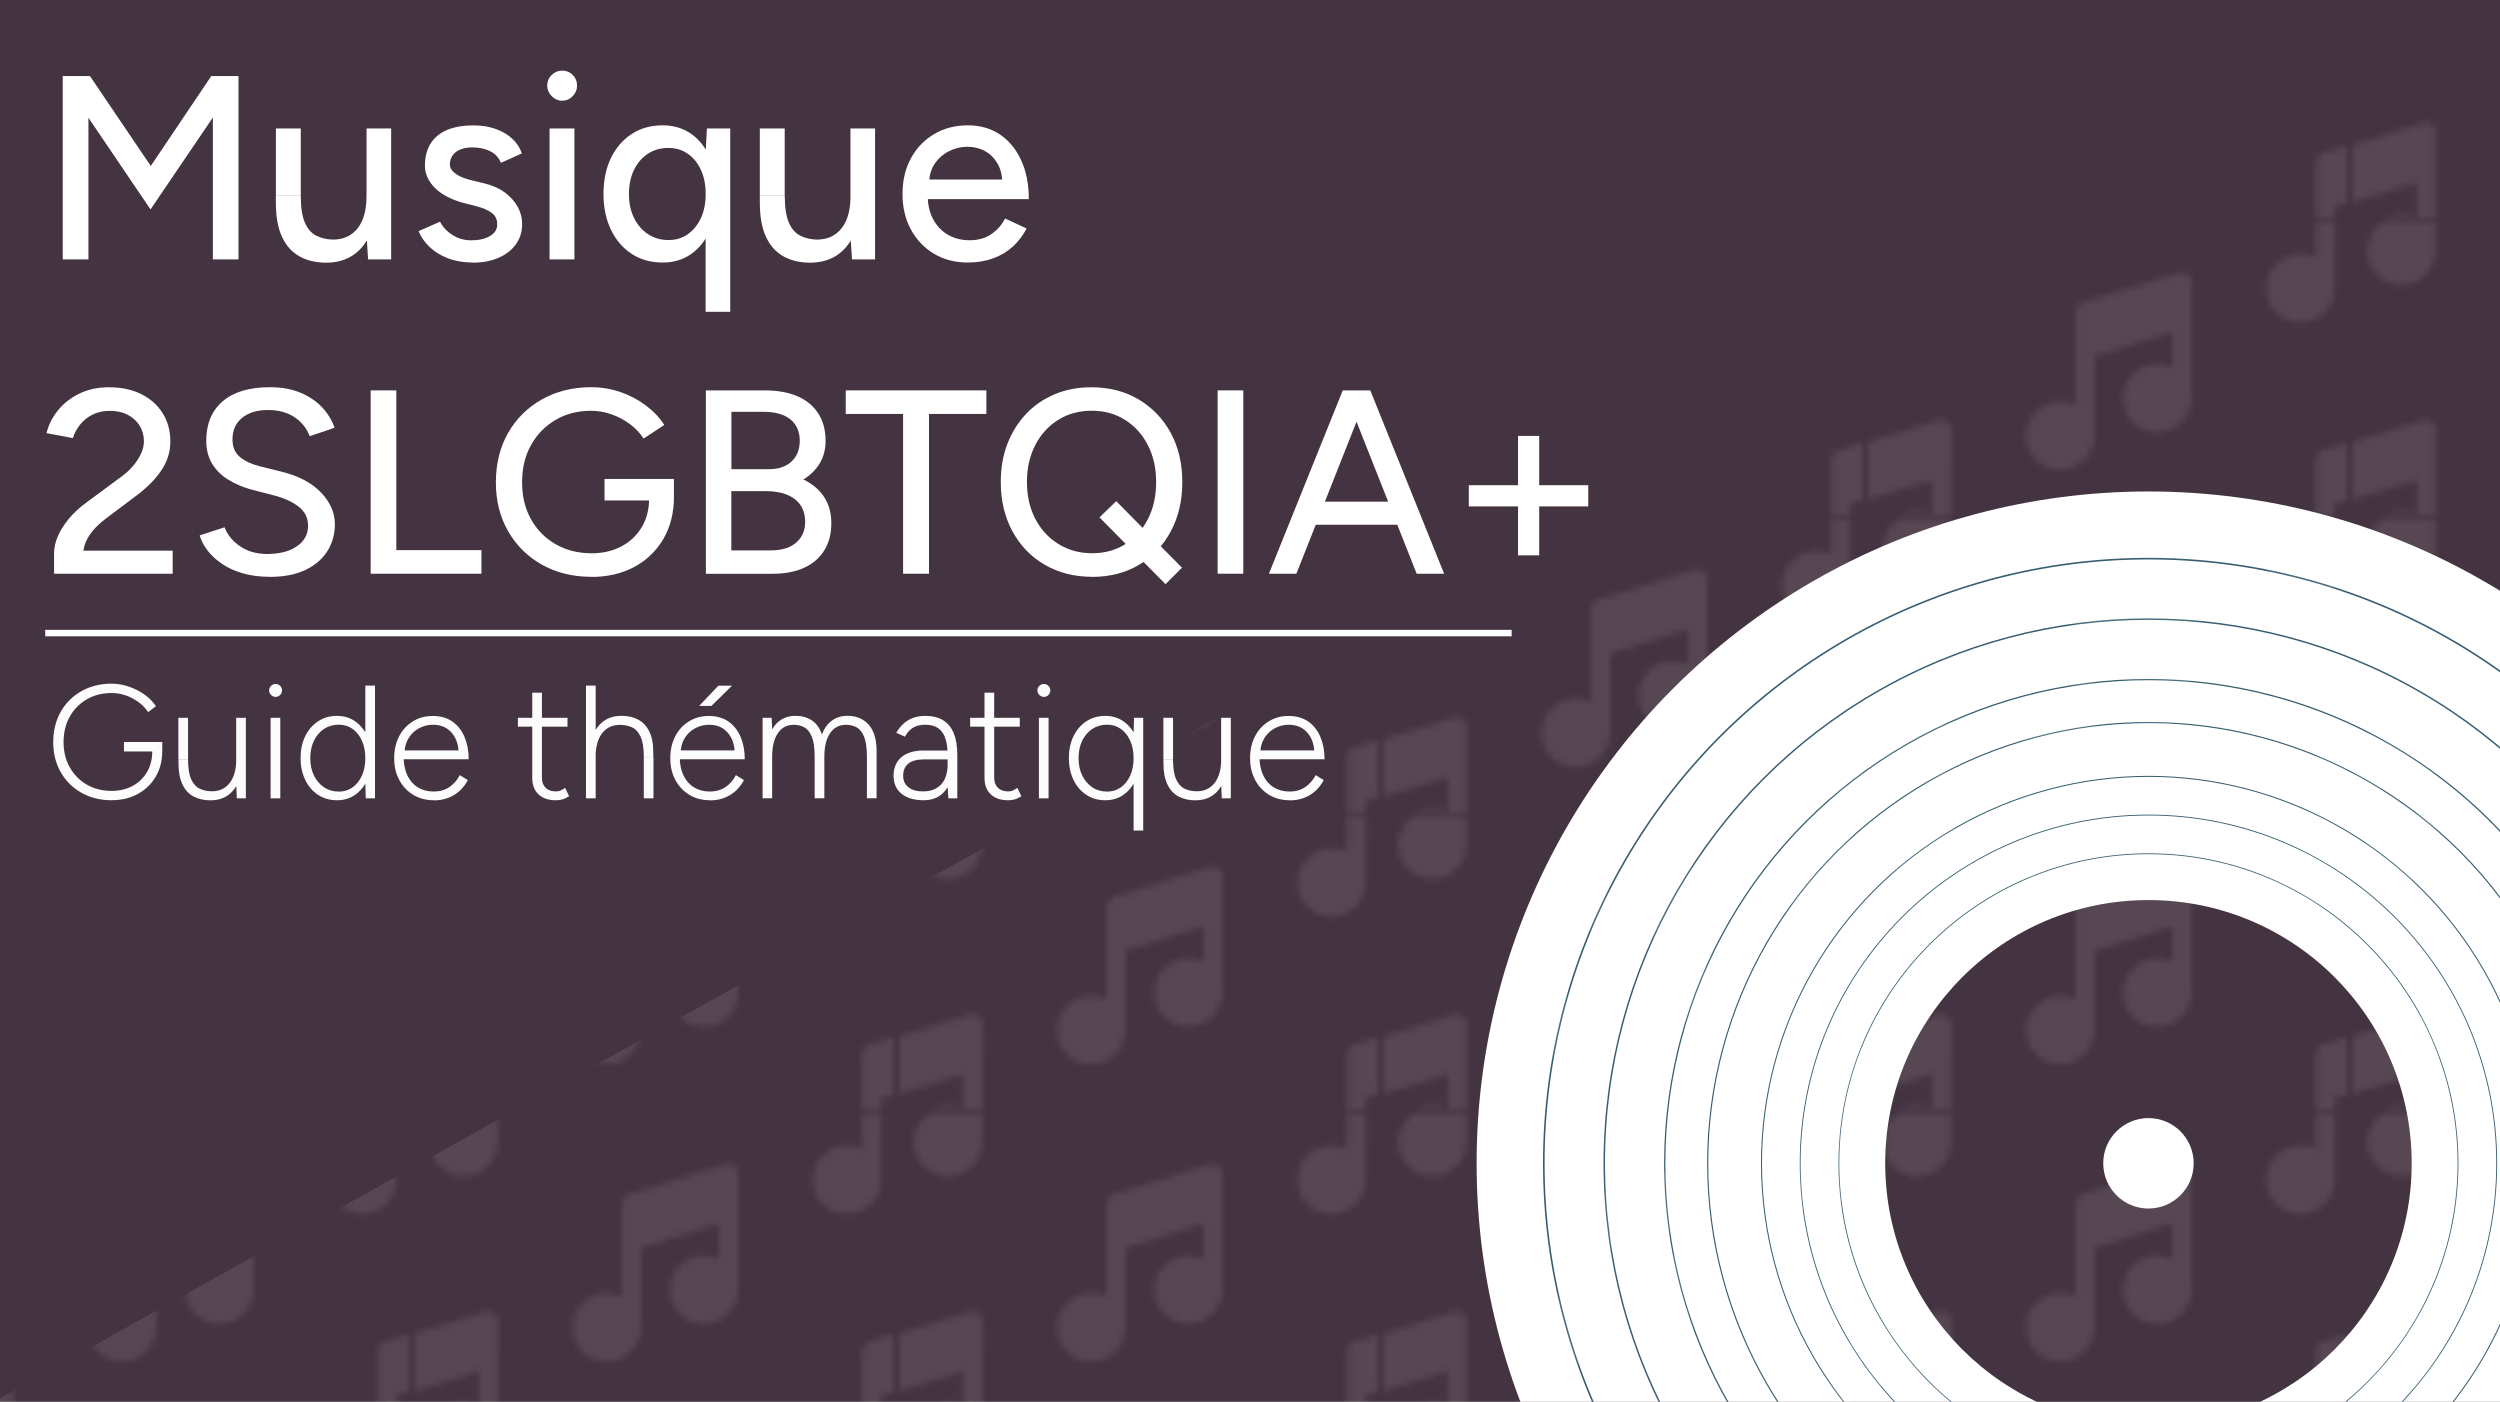
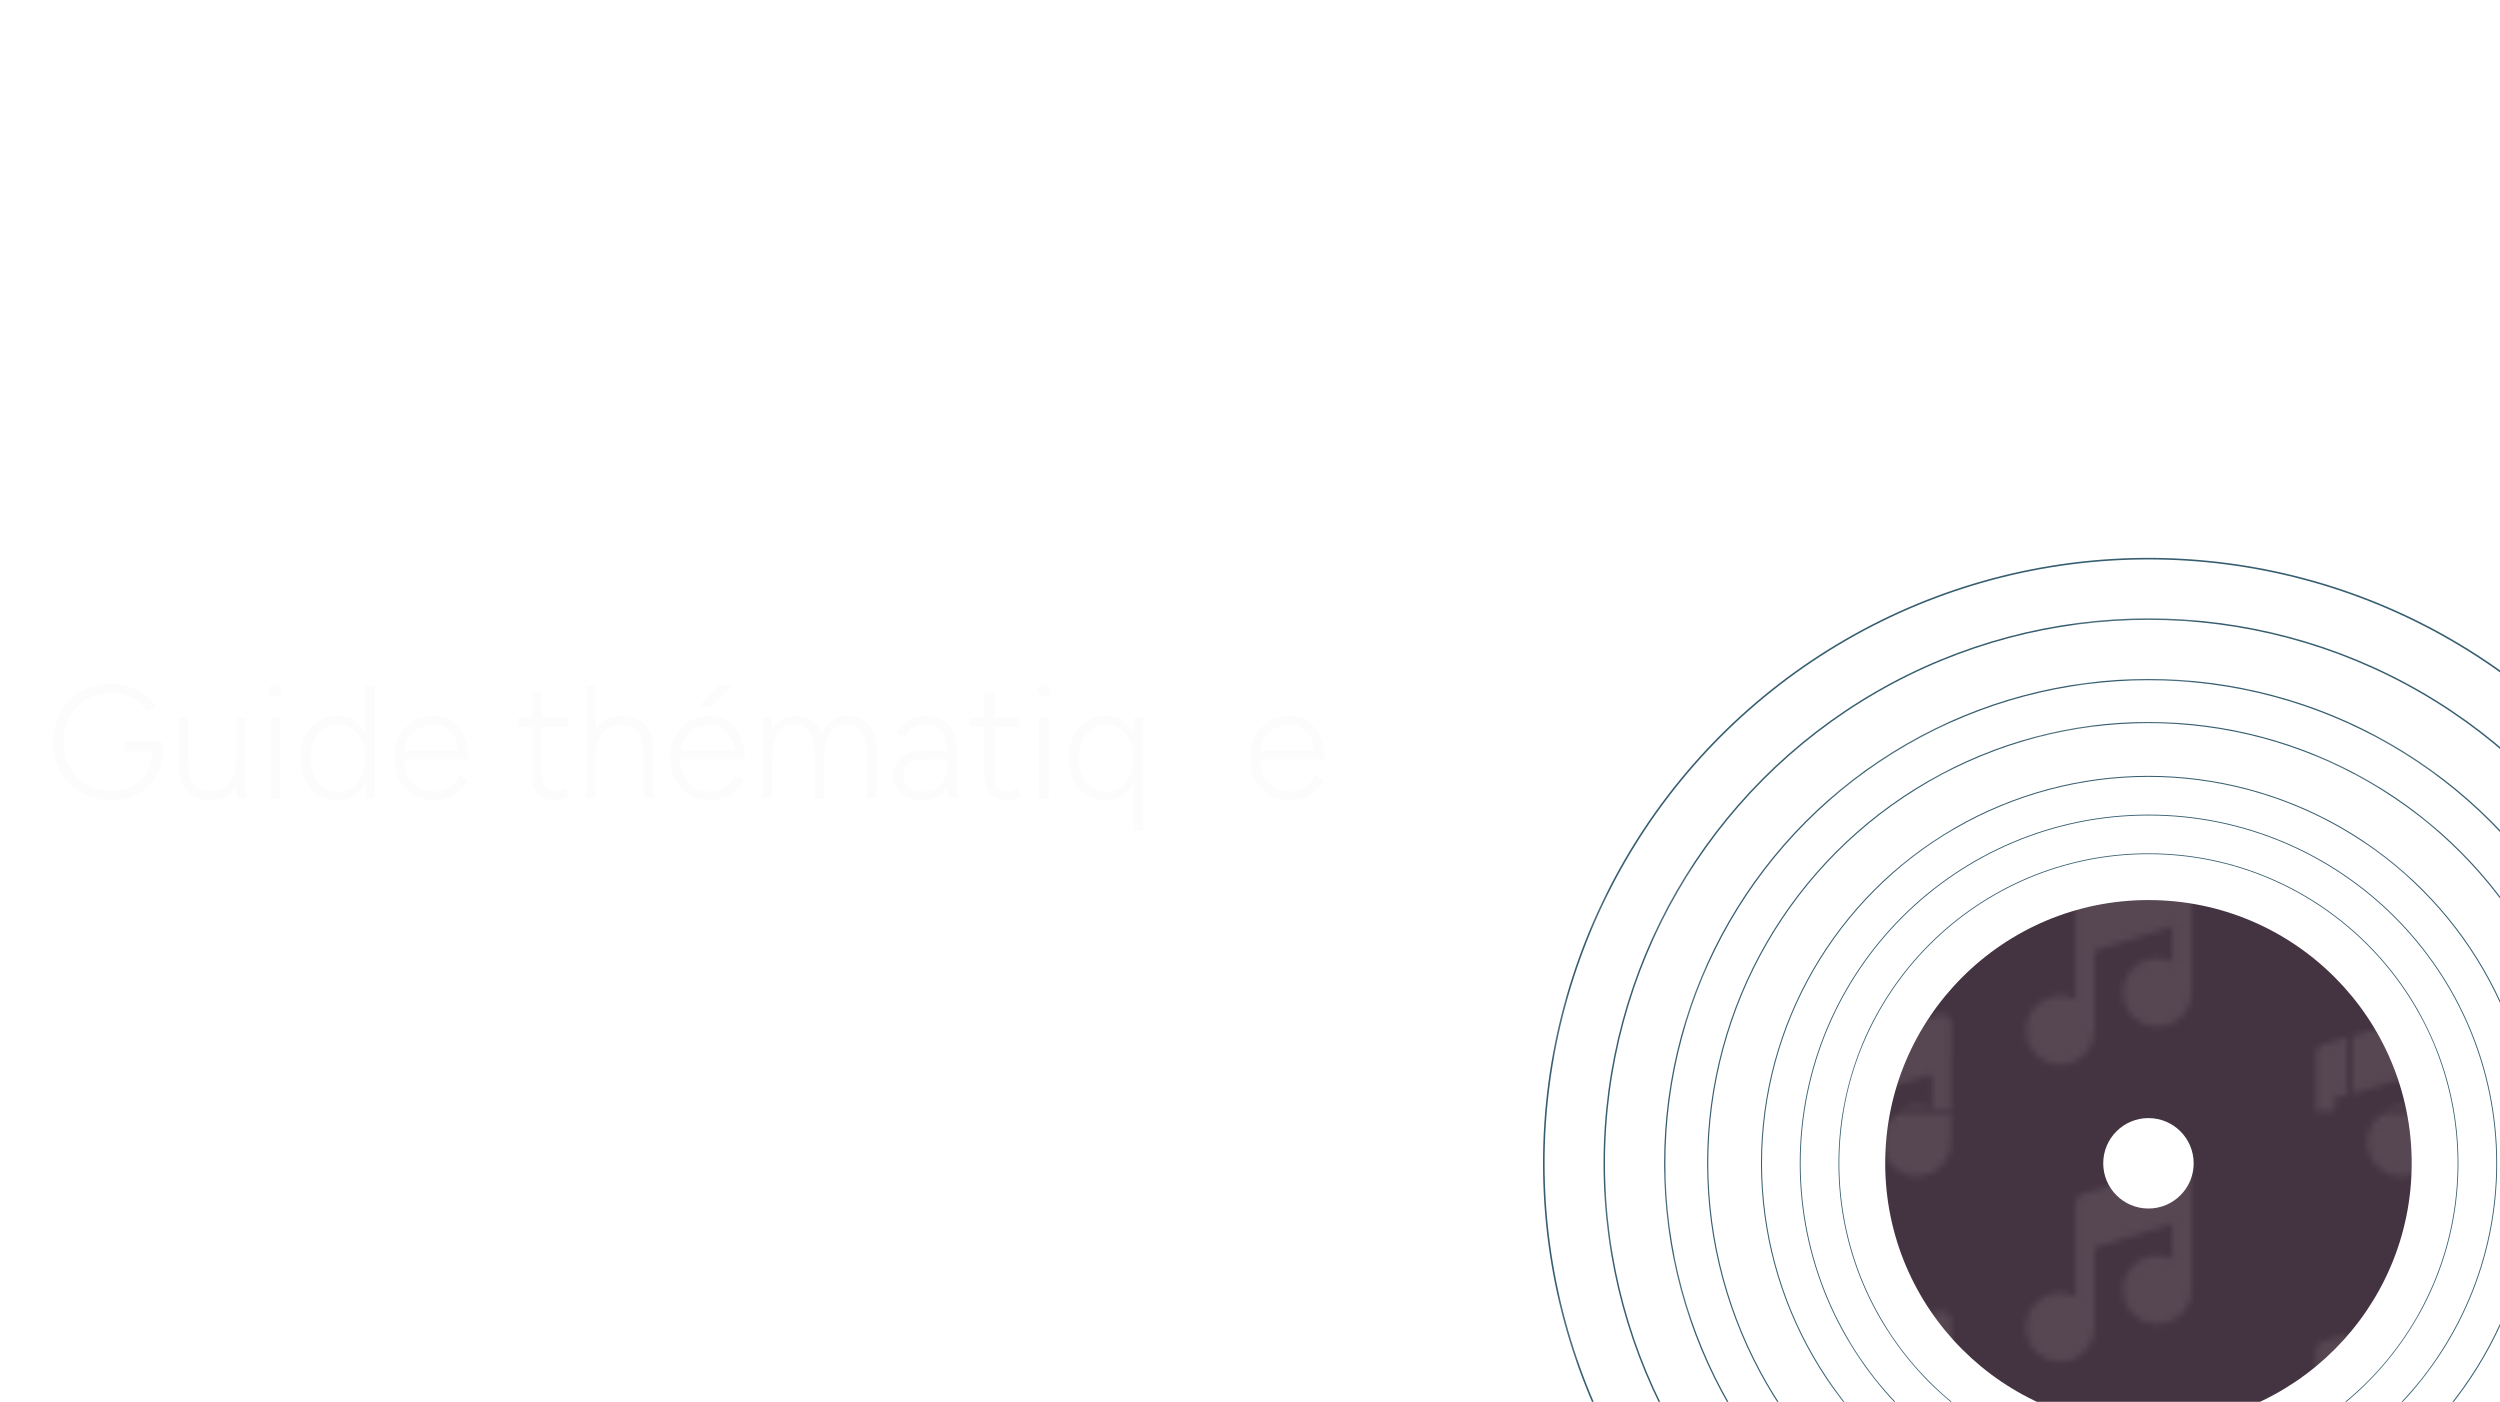
<svg xmlns="http://www.w3.org/2000/svg" id="Calque_1" viewBox="0 0 387 217">
  <defs>
    <style>.cls-1{stroke:#fff;}.cls-1,.cls-2,.cls-3,.cls-4,.cls-5,.cls-6,.cls-7,.cls-8,.cls-9{fill:none;}.cls-1,.cls-2,.cls-3,.cls-4,.cls-6,.cls-7,.cls-8,.cls-9{stroke-miterlimit:10;}.cls-2{stroke-width:.25px;}.cls-2,.cls-3,.cls-4,.cls-6,.cls-7,.cls-8,.cls-9{stroke:#375e70;}.cls-3{stroke-width:.14px;}.cls-4{stroke-width:.16px;}.cls-5,.cls-10,.cls-11,.cls-12,.cls-13{stroke-width:0px;}.cls-10{fill:#fff;}.cls-6{stroke-width:.18px;}.cls-11{fill:url(#Nouveau_motif);}.cls-14{opacity:.1;}.cls-7{stroke-width:.2px;}.cls-8{stroke-width:.13px;}.cls-12{fill:#443340;}.cls-9{stroke-width:.23px;}.cls-13{fill:#fcfcfc;}</style>
    <pattern id="Nouveau_motif" x="0" y="0" width="74.37" height="45.69" patternTransform="translate(-10.75 -11.38)" patternUnits="userSpaceOnUse" viewBox="0 0 74.37 45.69">
      <rect class="cls-5" x="0" width="74.37" height="45.69" />
      <g class="cls-14">
        <path class="cls-10" d="M84.23,45.12v-5.46l-12.03,3.74s-.02,12.5-.04,12.6c-.16,2.79-2.46,5.03-5.3,5.03-3.29,0-5.89-3-5.22-6.4.38-1.91,1.84-3.48,3.71-4.04,1.44-.43,2.75-.21,3.88.35v-14.45c0-.65.42-1.23,1.04-1.43l15.01-4.66c.45-.14.94-.06,1.32.22.39.28.6.72.6,1.2,0,0,0,18.25-.03,18.34-.18,3.2-3.16,5.65-6.52,4.89-1.98-.45-3.58-2.06-3.99-4.05-.71-3.44,1.91-6.46,5.22-6.46.85,0,1.64.22,2.36.57Z" />
      </g>
      <g class="cls-14">
        <path class="cls-10" d="M9.86,45.12v-5.46l-12.03,3.74s-.02,12.5-.04,12.6c-.16,2.79-2.46,5.03-5.3,5.03-3.29,0-5.89-3-5.22-6.4.38-1.91,1.84-3.48,3.71-4.04,1.44-.43,2.75-.21,3.88.35v-14.45c0-.65.42-1.23,1.04-1.43l15.01-4.66c.45-.14.94-.06,1.32.22.39.28.6.72.6,1.2,0,0,0,18.25-.03,18.34-.18,3.2-3.16,5.65-6.52,4.89-1.98-.45-3.58-2.06-3.99-4.05-.71-3.44,1.91-6.46,5.22-6.46.85,0,1.64.22,2.36.57Z" />
      </g>
      <g class="cls-14">
-         <path class="cls-10" d="M84.23-.58v-5.46l-12.03,3.74s-.02,12.5-.04,12.6c-.16,2.79-2.46,5.03-5.3,5.03-3.29,0-5.89-3-5.22-6.4.38-1.91,1.84-3.48,3.71-4.04,1.44-.43,2.75-.21,3.88.35v-14.45c0-.65.42-1.23,1.04-1.43l15.01-4.66c.45-.14.94-.06,1.32.22.39.28.6.72.6,1.2,0,0,0,18.25-.03,18.34-.18,3.2-3.16,5.65-6.52,4.89-1.98-.45-3.58-2.06-3.99-4.05-.71-3.44,1.91-6.46,5.22-6.46.85,0,1.64.22,2.36.57Z" />
-       </g>
+         </g>
      <g class="cls-14">
        <path class="cls-10" d="M47.05,22.27v-5.46l-12.03,3.74s-.02,12.5-.04,12.6c-.16,2.79-2.46,5.03-5.3,5.03-3.29,0-5.89-3-5.22-6.4.38-1.91,1.84-3.48,3.71-4.04,1.44-.43,2.75-.21,3.88.35v-14.45c0-.65.42-1.23,1.04-1.43l15.01-4.66c.45-.14.94-.06,1.32.22.39.28.6.72.6,1.2,0,0,0,18.25-.03,18.34-.18,3.2-3.16,5.65-6.52,4.89-1.98-.45-3.58-2.06-3.99-4.05-.71-3.44,1.91-6.46,5.22-6.46.85,0,1.64.22,2.36.57Z" />
      </g>
      <g class="cls-14">
        <path class="cls-10" d="M9.86-.58v-5.46L-2.17-2.29s-.02,12.5-.04,12.6c-.16,2.79-2.46,5.03-5.3,5.03-3.29,0-5.89-3-5.22-6.4.38-1.91,1.84-3.48,3.71-4.04,1.44-.43,2.75-.21,3.88.35v-14.45c0-.65.42-1.23,1.04-1.43l15.01-4.66c.45-.14.94-.06,1.32.22.39.28.6.72.6,1.2,0,0,0,18.25-.03,18.34-.18,3.2-3.16,5.65-6.52,4.89-1.98-.45-3.58-2.06-3.99-4.05C1.57,1.88,4.19-1.15,7.5-1.15c.85,0,1.64.22,2.36.57Z" />
      </g>
    </pattern>
  </defs>
-   <rect class="cls-12" x="-1" width="388" height="217" />
  <circle class="cls-10" cx="332.58" cy="180.08" r="104" />
  <circle class="cls-2" cx="332.58" cy="180.08" r="93.6" />
  <circle class="cls-7" cx="332.58" cy="180.08" r="74.88" />
  <circle class="cls-4" cx="332.58" cy="180.08" r="59.9" />
  <circle class="cls-3" cx="332.58" cy="180.08" r="53.91" />
  <circle class="cls-8" cx="332.58" cy="180.08" r="47.92" />
  <circle class="cls-9" cx="332.58" cy="180.08" r="84.24" />
  <circle class="cls-6" cx="332.58" cy="180.08" r="68.23" />
  <circle class="cls-12" cx="332.58" cy="180.08" r="40.75" />
  <circle class="cls-10" cx="332.58" cy="180.08" r="7" />
  <path class="cls-10" d="M9.71,40.16V11.78h4.22l9.41,13.91,9.36-13.91h4.22v28.38h-3.97v-21.97l-9.65,14.23-9.61-14.19v21.93h-3.97Z" />
  <path class="cls-10" d="M42.71,30.27v-10.38h3.85v10.38h-3.85ZM46.56,30.27c0,1.81.21,3.2.63,4.18.42.97,1.01,1.65,1.76,2.03.76.38,1.61.58,2.55.61,1.65,0,2.93-.58,3.85-1.74.92-1.16,1.38-2.8,1.38-4.91h1.66c0,2.14-.32,3.97-.95,5.49-.64,1.53-1.53,2.7-2.7,3.51-1.16.81-2.58,1.22-4.26,1.22-1.57,0-2.94-.32-4.11-.97-1.18-.65-2.08-1.66-2.72-3.04-.64-1.38-.95-3.16-.95-5.35v-1.01h3.85ZM56.98,40.16l-.24-3.73v-16.54h3.81v20.27h-3.57Z" />
  <path class="cls-10" d="M73.19,40.64c-1.43,0-2.71-.22-3.83-.65s-2.07-1.01-2.84-1.74c-.77-.73-1.35-1.55-1.72-2.47l3.32-1.46c.43.84,1.08,1.53,1.95,2.07.86.54,1.82.81,2.88.81,1.16,0,2.12-.22,2.88-.65.76-.43,1.14-1.04,1.14-1.82s-.28-1.35-.85-1.78c-.57-.43-1.39-.78-2.47-1.05l-1.91-.49c-1.89-.51-3.36-1.28-4.4-2.31-1.04-1.03-1.56-2.19-1.56-3.49,0-1.97.63-3.5,1.91-4.58,1.27-1.08,3.15-1.62,5.64-1.62,1.22,0,2.33.18,3.34.53,1.01.35,1.88.85,2.59,1.5.72.65,1.22,1.42,1.52,2.31l-3.24,1.46c-.32-.81-.88-1.41-1.66-1.8-.78-.39-1.7-.59-2.76-.59s-1.93.24-2.55.71c-.62.47-.93,1.13-.93,1.97,0,.46.26.9.79,1.32.53.42,1.3.76,2.33,1.03l2.19.53c1.32.32,2.42.82,3.28,1.48.86.66,1.51,1.41,1.95,2.23.43.82.65,1.68.65,2.57,0,1.22-.33,2.28-.99,3.18-.66.91-1.57,1.6-2.72,2.09-1.15.49-2.45.73-3.91.73Z" />
  <path class="cls-10" d="M87.02,15.59c-.62,0-1.16-.24-1.62-.71-.46-.47-.69-1.02-.69-1.64s.23-1.2.69-1.64c.46-.45,1-.67,1.62-.67s1.2.22,1.64.67c.45.45.67.99.67,1.64s-.22,1.17-.67,1.64c-.45.47-.99.71-1.64.71ZM85.07,40.16v-20.27h3.85v20.27h-3.85Z" />
  <path class="cls-10" d="M102.58,40.64c-1.84,0-3.44-.45-4.8-1.34-1.36-.89-2.43-2.13-3.2-3.73-.77-1.59-1.16-3.45-1.16-5.55s.39-3.99,1.16-5.57c.77-1.58,1.84-2.82,3.2-3.71,1.36-.89,2.97-1.34,4.8-1.34,1.7,0,3.18.45,4.44,1.34,1.26.89,2.22,2.13,2.9,3.71.68,1.58,1.01,3.44,1.01,5.57s-.34,3.96-1.01,5.55c-.68,1.6-1.64,2.84-2.9,3.73-1.26.89-2.74,1.34-4.44,1.34ZM103.48,37.16c1.13,0,2.13-.3,3-.91.86-.61,1.54-1.45,2.03-2.51.49-1.07.73-2.3.73-3.71s-.24-2.64-.73-3.71c-.49-1.07-1.16-1.91-2.03-2.51-.87-.61-1.88-.91-3.04-.91s-2.24.3-3.16.91-1.64,1.45-2.15,2.51c-.51,1.07-.77,2.3-.77,3.71s.26,2.64.79,3.71c.53,1.07,1.25,1.91,2.17,2.51s1.97.91,3.16.91ZM109.23,48.27v-24.61l.2-3.77h3.61v28.38h-3.81Z" />
  <path class="cls-10" d="M117.62,30.27v-10.38h3.85v10.38h-3.85ZM121.48,30.27c0,1.81.21,3.2.63,4.18.42.97,1.01,1.65,1.76,2.03.76.38,1.61.58,2.55.61,1.65,0,2.93-.58,3.85-1.74.92-1.16,1.38-2.8,1.38-4.91h1.66c0,2.14-.32,3.97-.95,5.49-.64,1.53-1.53,2.7-2.7,3.51-1.16.81-2.58,1.22-4.26,1.22-1.57,0-2.94-.32-4.11-.97-1.18-.65-2.08-1.66-2.72-3.04-.64-1.38-.95-3.16-.95-5.35v-1.01h3.85ZM131.89,40.16l-.24-3.73v-16.54h3.81v20.27h-3.57Z" />
  <path class="cls-10" d="M149.81,40.64c-1.97,0-3.72-.45-5.23-1.36-1.51-.91-2.7-2.15-3.57-3.75-.87-1.59-1.3-3.43-1.3-5.51s.43-3.92,1.3-5.51c.86-1.59,2.06-2.84,3.59-3.75,1.53-.91,3.28-1.36,5.25-1.36,1.86,0,3.5.47,4.91,1.4,1.4.93,2.51,2.26,3.3,3.97.8,1.72,1.2,3.74,1.2,6.06h-16.38l.73-.61c0,1.43.28,2.68.85,3.73s1.34,1.86,2.31,2.41c.97.55,2.08.83,3.32.83,1.35,0,2.48-.32,3.38-.95.91-.63,1.61-1.44,2.13-2.41l3.32,1.54c-.54,1.05-1.24,1.98-2.11,2.78-.87.8-1.89,1.41-3.06,1.84-1.18.43-2.49.65-3.95.65ZM143.85,28.4l-.77-.61h12.81l-.73.61c0-1.19-.24-2.21-.73-3.06-.49-.85-1.14-1.5-1.95-1.95-.81-.45-1.72-.67-2.72-.67s-1.91.22-2.82.67c-.91.45-1.65,1.09-2.23,1.93-.58.84-.87,1.87-.87,3.08Z" />
  <path class="cls-10" d="M8.37,88.81v-3.2c0-.84.2-1.71.59-2.61.39-.91.96-1.8,1.7-2.7.74-.89,1.63-1.72,2.66-2.47l5.47-4.05c.65-.46,1.24-.99,1.76-1.6.53-.61.95-1.24,1.26-1.91.31-.66.47-1.32.47-1.97,0-.86-.22-1.66-.65-2.37-.43-.72-1.04-1.28-1.82-1.7-.78-.42-1.72-.63-2.8-.63s-1.93.2-2.7.59c-.77.39-1.41.91-1.93,1.56-.51.65-.88,1.34-1.09,2.07l-4.09-.77c.3-1.24.88-2.41,1.74-3.49.86-1.08,1.97-1.95,3.32-2.62,1.35-.66,2.88-.99,4.58-.99,1.95,0,3.63.36,5.05,1.07,1.42.72,2.52,1.7,3.3,2.96.78,1.26,1.18,2.7,1.18,4.32s-.43,3.01-1.28,4.34c-.85,1.32-2.07,2.61-3.67,3.85l-5.07,3.81c-1,.76-1.79,1.54-2.37,2.35-.58.81-.94,1.68-1.07,2.59h13.82v3.57H8.37Z" />
  <path class="cls-10" d="M41.73,89.29c-1.51,0-2.89-.18-4.11-.53-1.23-.35-2.3-.83-3.2-1.44-.91-.61-1.66-1.29-2.25-2.05-.59-.76-1.01-1.55-1.26-2.39l3.85-1.26c.41,1.11,1.18,2.07,2.31,2.88,1.14.81,2.53,1.23,4.18,1.26,2,0,3.57-.4,4.72-1.2,1.15-.8,1.72-1.86,1.72-3.18,0-1.22-.5-2.21-1.5-2.98-1-.77-2.32-1.36-3.97-1.76l-3.28-.85c-1.3-.35-2.48-.85-3.55-1.5-1.07-.65-1.91-1.47-2.53-2.47-.62-1-.93-2.2-.93-3.61,0-2.59.84-4.62,2.53-6.08,1.69-1.46,4.13-2.19,7.32-2.19,1.84,0,3.43.29,4.78.87,1.35.58,2.47,1.34,3.34,2.29.88.95,1.51,1.99,1.89,3.12l-3.85,1.3c-.46-1.22-1.24-2.2-2.35-2.94-1.11-.74-2.47-1.11-4.09-1.11-1.7,0-3.05.41-4.03,1.22-.99.81-1.48,1.92-1.48,3.32,0,1.19.38,2.1,1.16,2.74.77.64,1.8,1.11,3.1,1.44l3.28.81c2.65.65,4.7,1.72,6.14,3.22,1.45,1.5,2.17,3.14,2.17,4.93,0,1.54-.39,2.93-1.16,4.16-.77,1.23-1.91,2.2-3.41,2.92s-3.34,1.07-5.53,1.07Z" />
  <path class="cls-10" d="M57.38,88.81v-28.38h3.97v24.73h13.18v3.65h-17.15Z" />
  <path class="cls-10" d="M91.52,89.29c-2.87,0-5.41-.63-7.64-1.88-2.23-1.26-3.97-2.99-5.23-5.19-1.26-2.2-1.89-4.72-1.89-7.56s.63-5.44,1.89-7.64c1.26-2.2,3-3.93,5.23-5.19,2.23-1.26,4.78-1.89,7.64-1.89,1.57,0,3.07.25,4.52.75,1.45.5,2.76,1.19,3.93,2.07,1.18.88,2.13,1.88,2.86,3.02l-3.2,2.11c-.54-.84-1.24-1.58-2.11-2.23-.87-.65-1.82-1.16-2.86-1.52-1.04-.37-2.09-.55-3.14-.55-2.08,0-3.93.47-5.53,1.42-1.61.95-2.87,2.24-3.79,3.89-.92,1.65-1.38,3.57-1.38,5.76s.45,4.03,1.36,5.68c.91,1.65,2.18,2.95,3.81,3.89,1.63.95,3.51,1.42,5.61,1.42,1.7,0,3.22-.35,4.56-1.05,1.34-.7,2.39-1.69,3.16-2.96.77-1.27,1.16-2.74,1.16-4.42l3.85-.36c0,2.51-.55,4.7-1.64,6.57-1.09,1.86-2.6,3.31-4.52,4.34-1.92,1.03-4.14,1.54-6.65,1.54ZM93.58,77.46v-3.32h10.74v2.92l-2.03.41h-8.72Z" />
  <path class="cls-10" d="M109.27,88.81v-28.38h9.12c1.95,0,3.61.3,5.01.89,1.39.59,2.47,1.47,3.24,2.64.77,1.16,1.16,2.59,1.16,4.3,0,1.3-.3,2.45-.91,3.47-.61,1.01-1.45,1.84-2.53,2.49,1.4.68,2.48,1.58,3.22,2.72.74,1.14,1.11,2.49,1.11,4.05,0,1.65-.37,3.06-1.11,4.24-.74,1.18-1.79,2.07-3.14,2.68-1.35.61-2.97.91-4.86.91h-10.3ZM113.21,72.63h5.84c1.46,0,2.61-.39,3.47-1.18.85-.78,1.28-1.86,1.28-3.24s-.49-2.53-1.46-3.3c-.97-.77-2.34-1.16-4.09-1.16h-5.03v8.88ZM113.21,85.2h6.12c1.68,0,2.98-.4,3.91-1.2.93-.8,1.4-1.87,1.4-3.22,0-1.51-.53-2.68-1.6-3.51-1.07-.82-2.56-1.24-4.48-1.24h-5.35v9.16Z" />
  <path class="cls-10" d="M139.8,88.81v-24.73h-8.88v-3.65h21.77v3.65h-8.88v24.73h-4.01Z" />
  <path class="cls-10" d="M169.07,89.29c-2.76,0-5.2-.62-7.34-1.86-2.14-1.24-3.8-2.97-5.01-5.19-1.2-2.22-1.8-4.76-1.8-7.62,0-2.16.34-4.14,1.03-5.92.69-1.78,1.66-3.33,2.9-4.64,1.24-1.31,2.72-2.32,4.44-3.04,1.72-.72,3.6-1.07,5.66-1.07,2.76,0,5.2.63,7.32,1.89s3.78,2.99,4.97,5.19c1.19,2.2,1.78,4.74,1.78,7.6s-.59,5.41-1.78,7.62c-1.19,2.22-2.83,3.95-4.93,5.19-2.09,1.24-4.51,1.86-7.24,1.86ZM169.07,85.64c1.95,0,3.66-.47,5.15-1.42,1.49-.95,2.65-2.24,3.49-3.89.84-1.65,1.26-3.55,1.26-5.72s-.43-4.03-1.28-5.7c-.85-1.66-2.03-2.97-3.53-3.91-1.5-.95-3.22-1.42-5.17-1.42s-3.68.47-5.19,1.42c-1.51.95-2.7,2.25-3.55,3.91-.85,1.66-1.28,3.56-1.28,5.7s.43,4.07,1.3,5.72c.86,1.65,2.06,2.95,3.59,3.89,1.53.95,3.26,1.42,5.21,1.42ZM180.42,90.43l-10.22-10.34,2.59-2.51,10.18,10.3-2.55,2.55Z" />
  <path class="cls-10" d="M188.49,88.81v-28.38h3.97v28.38h-3.97Z" />
  <path class="cls-10" d="M196.43,88.81l11.43-28.38h4.05l-11.23,28.38h-4.26ZM201.83,81.23v-3.57h16.34v3.57h-16.34ZM219.3,88.81l-11.23-28.38h4.05l11.43,28.38h-4.26Z" />
  <path class="cls-10" d="M227.37,78.39v-3.28h18.49v3.28h-18.49ZM234.99,85.97v-18.49h3.28v18.49h-3.28Z" />
  <line class="cls-1" x1="7" y1="98" x2="234" y2="98" />
  <path class="cls-13" d="M17.29,123.88c-1.76,0-3.32-.39-4.69-1.16-1.36-.77-2.43-1.84-3.2-3.19-.77-1.35-1.16-2.9-1.16-4.65s.39-3.34,1.16-4.7c.77-1.35,1.84-2.42,3.2-3.19,1.36-.77,2.92-1.16,4.69-1.16.88,0,1.76.15,2.64.45.88.3,1.69.71,2.43,1.23.74.52,1.33,1.13,1.78,1.81l-1.22.92c-.37-.58-.85-1.1-1.46-1.54-.61-.45-1.27-.8-1.99-1.05-.72-.25-1.45-.37-2.18-.37-1.45,0-2.73.32-3.85.97s-2,1.54-2.64,2.68c-.64,1.14-.96,2.46-.96,3.95s.32,2.76.96,3.9c.64,1.14,1.52,2.03,2.64,2.68,1.12.65,2.41.97,3.85.97,1.21,0,2.29-.26,3.24-.77.95-.51,1.69-1.23,2.23-2.16.54-.92.81-1.98.81-3.18h1.54c0,1.46-.33,2.76-1,3.9-.67,1.14-1.59,2.03-2.77,2.68-1.18.65-2.53.97-4.06.97ZM19.19,116.33v-1.47h5.93v1.47h-5.93Z" />
  <path class="cls-13" d="M27.61,117.5v-6.38h1.5v6.38h-1.5ZM29.11,117.5c0,1.38.16,2.43.49,3.14.32.71.77,1.2,1.33,1.46.56.26,1.19.39,1.87.39,1.18,0,2.1-.44,2.77-1.31.66-.87,1-2.09,1-3.65h.92c0,1.33-.19,2.47-.57,3.42s-.94,1.67-1.67,2.18-1.64.76-2.72.76c-.95,0-1.79-.2-2.54-.58-.75-.39-1.33-1.01-1.74-1.87-.42-.86-.62-1.97-.62-3.35v-.57h1.5ZM36.66,123.58l-.1-2.29v-10.17h1.5v12.46h-1.4Z" />
  <path class="cls-13" d="M42.66,107.88c-.27,0-.5-.1-.7-.3-.2-.2-.3-.43-.3-.7,0-.28.1-.52.3-.71.2-.19.43-.29.7-.29.28,0,.52.1.71.29.19.19.29.43.29.71,0,.27-.1.5-.29.7s-.43.3-.71.3ZM41.89,123.58v-12.46h1.5v12.46h-1.5Z" />
  <path class="cls-13" d="M52.16,123.88c-1.1,0-2.07-.28-2.92-.83-.85-.56-1.51-1.33-1.99-2.32s-.72-2.11-.72-3.38.24-2.41.72-3.39,1.15-1.75,1.99-2.31c.85-.56,1.82-.83,2.92-.83s2,.28,2.8.83c.81.56,1.44,1.33,1.89,2.31.46.98.69,2.11.69,3.39s-.23,2.39-.69,3.38c-.46.99-1.09,1.76-1.89,2.32-.81.56-1.74.83-2.8.83ZM52.46,122.54c.8,0,1.5-.22,2.12-.66s1.1-1.05,1.45-1.83c.35-.78.52-1.68.52-2.69s-.17-1.91-.52-2.69c-.35-.78-.83-1.39-1.45-1.83-.61-.44-1.33-.66-2.14-.66-.86,0-1.63.22-2.29.66-.66.44-1.18,1.05-1.56,1.83-.37.78-.56,1.68-.56,2.69s.19,1.91.57,2.69.91,1.39,1.57,1.83,1.43.66,2.29.66ZM56.62,123.58l-.07-2.32v-15.13h1.5v17.45h-1.42Z" />
  <path class="cls-13" d="M67.16,123.88c-1.2,0-2.26-.28-3.18-.83-.92-.56-1.64-1.32-2.17-2.3s-.79-2.11-.79-3.39.26-2.41.77-3.39,1.23-1.75,2.13-2.31,1.94-.83,3.1-.83,2.18.29,3,.86c.82.57,1.45,1.36,1.88,2.37.43,1.01.65,2.16.65,3.48h-10.64l.57-.47c0,1.15.19,2.13.57,2.94.38.81.93,1.44,1.63,1.87.71.43,1.52.65,2.45.65s1.78-.24,2.46-.71,1.2-1.08,1.58-1.83l1.25.77c-.32.61-.73,1.16-1.23,1.63-.51.47-1.1.84-1.78,1.11-.68.27-1.44.4-2.27.4ZM62.63,116.61l-.62-.45h9.6l-.62.47c0-.88-.16-1.65-.49-2.32-.32-.66-.78-1.18-1.36-1.56-.58-.37-1.28-.56-2.09-.56s-1.53.19-2.21.56-1.21.89-1.61,1.55c-.4.66-.6,1.42-.6,2.3Z" />
  <path class="cls-13" d="M80.17,112.49v-1.37h7.68v1.37h-7.68ZM86.05,123.88c-1.15,0-2.04-.3-2.69-.91s-.97-1.47-.97-2.58v-13.16h1.5v13.16c0,.67.19,1.18.57,1.56.38.37.91.56,1.6.56.2,0,.39-.03.59-.09.19-.06.47-.21.83-.46l.62,1.3c-.45.27-.82.44-1.12.51-.3.08-.61.11-.92.11Z" />
  <path class="cls-13" d="M90.71,123.58v-17.45h1.5v17.45h-1.5ZM99.66,117.2c0-1.38-.16-2.43-.49-3.14-.32-.71-.76-1.2-1.32-1.46-.56-.26-1.18-.39-1.88-.39-1.18,0-2.1.44-2.77,1.31-.66.87-1,2.09-1,3.65h-.92c0-1.33.19-2.47.57-3.42.38-.95.94-1.67,1.68-2.18s1.64-.76,2.7-.76c.96,0,1.82.2,2.55.58.74.39,1.32,1.01,1.74,1.86s.63,1.97.61,3.37v.57h-1.5ZM99.66,123.58v-6.38h1.5v6.38h-1.5Z" />
  <path class="cls-13" d="M109.9,123.88c-1.2,0-2.26-.28-3.18-.83-.92-.56-1.64-1.32-2.17-2.3s-.79-2.11-.79-3.39.26-2.41.77-3.39,1.23-1.75,2.13-2.31,1.94-.83,3.1-.83,2.18.29,3,.86c.82.57,1.45,1.36,1.88,2.37.43,1.01.65,2.16.65,3.48h-10.64l.57-.47c0,1.15.19,2.13.57,2.94.38.81.93,1.44,1.63,1.87.71.43,1.52.65,2.45.65s1.78-.24,2.46-.71,1.2-1.08,1.58-1.83l1.25.77c-.32.61-.73,1.16-1.23,1.63-.51.47-1.1.84-1.78,1.11-.68.27-1.44.4-2.27.4ZM105.37,116.61l-.62-.45h9.6l-.62.47c0-.88-.16-1.65-.49-2.32-.32-.66-.78-1.18-1.36-1.56-.58-.37-1.28-.56-2.09-.56s-1.53.19-2.21.56-1.21.89-1.61,1.55c-.4.66-.6,1.42-.6,2.3ZM108.23,109.28l2.97-3.14h2.12l-3.19,3.14h-1.89Z" />
  <path class="cls-13" d="M118.05,123.58v-12.46h1.4l.08,1.79c.38-.68.88-1.2,1.48-1.56.61-.36,1.32-.54,2.13-.54.98,0,1.83.24,2.54.71.71.47,1.23,1.2,1.55,2.18.35-.93.86-1.64,1.53-2.14s1.49-.75,2.45-.75c1.36,0,2.46.46,3.28,1.39.82.93,1.23,2.34,1.21,4.24v7.13h-1.5v-6.38c0-1.38-.15-2.43-.44-3.14-.29-.71-.68-1.2-1.16-1.46-.48-.26-1.03-.39-1.65-.39-1.05,0-1.87.44-2.46,1.31-.59.87-.88,2.09-.88,3.65v6.41h-1.5v-6.38c0-1.38-.15-2.43-.44-3.14s-.68-1.2-1.16-1.46-1.03-.39-1.65-.39c-1.05,0-1.87.44-2.45,1.31-.59.87-.88,2.09-.88,3.65v6.41h-1.5Z" />
  <path class="cls-13" d="M142.98,123.88c-1.46,0-2.6-.34-3.43-1.01-.82-.67-1.23-1.61-1.23-2.8s.41-2.19,1.23-2.87c.82-.68,1.96-1.02,3.43-1.02h3.74v1.37h-3.54c-1.2,0-2.06.22-2.58.66-.52.44-.79,1.06-.79,1.86s.27,1.36.81,1.79c.54.43,1.29.65,2.26.65.8,0,1.48-.16,2.06-.49.57-.32,1.01-.8,1.31-1.43.3-.63.45-1.41.45-2.34h.87c0,1.69-.4,3.06-1.21,4.09-.81,1.03-1.93,1.54-3.38,1.54ZM146.81,123.58l-.12-1.87v-4.81c0-1.06-.12-1.94-.36-2.63-.24-.69-.61-1.21-1.12-1.56s-1.17-.52-1.98-.52c-.75,0-1.38.15-1.88.45s-.93.76-1.26,1.4l-1.35-.6c.35-.6.74-1.09,1.18-1.47.44-.38.93-.67,1.48-.86s1.15-.29,1.82-.29c1.11,0,2.04.22,2.77.67.73.45,1.28,1.12,1.65,2.02.37.9.55,2.03.55,3.39v6.68h-1.37Z" />
  <path class="cls-13" d="M150.18,112.49v-1.37h7.68v1.37h-7.68ZM156.06,123.88c-1.15,0-2.04-.3-2.69-.91s-.97-1.47-.97-2.58v-13.16h1.5v13.16c0,.67.19,1.18.57,1.56.38.37.91.56,1.6.56.2,0,.39-.03.59-.09.19-.06.47-.21.83-.46l.62,1.3c-.45.27-.82.44-1.12.51-.3.08-.61.11-.92.11Z" />
  <path class="cls-13" d="M161.59,107.88c-.27,0-.5-.1-.7-.3-.2-.2-.3-.43-.3-.7,0-.28.1-.52.3-.71.2-.19.43-.29.7-.29.28,0,.52.1.71.29.19.19.29.43.29.71,0,.27-.1.5-.29.7s-.43.3-.71.3ZM160.82,123.58v-12.46h1.5v12.46h-1.5Z" />
  <path class="cls-13" d="M171.09,123.88c-1.1,0-2.07-.28-2.92-.83-.85-.56-1.51-1.33-1.99-2.32s-.72-2.11-.72-3.38.24-2.41.72-3.39,1.15-1.75,1.99-2.31c.85-.56,1.82-.83,2.92-.83s2,.28,2.8.83c.81.56,1.44,1.33,1.89,2.31.46.98.69,2.11.69,3.39s-.23,2.39-.69,3.38c-.46.99-1.09,1.76-1.89,2.32-.81.56-1.74.83-2.8.83ZM171.39,122.54c.8,0,1.5-.22,2.12-.66s1.1-1.05,1.45-1.83c.35-.78.52-1.68.52-2.69s-.17-1.91-.52-2.69c-.35-.78-.83-1.39-1.45-1.83-.61-.44-1.33-.66-2.14-.66-.86,0-1.63.22-2.29.66-.66.44-1.18,1.05-1.56,1.83-.37.78-.56,1.68-.56,2.69s.19,1.91.57,2.69.91,1.39,1.57,1.83,1.43.66,2.29.66ZM175.48,128.57v-15.13l.07-2.32h1.42v17.45h-1.5Z" />
-   <path class="cls-13" d="M180.09,117.5v-6.38h1.5v6.38h-1.5ZM181.58,117.5c0,1.38.16,2.43.49,3.14.32.71.77,1.2,1.33,1.46.56.26,1.19.39,1.87.39,1.18,0,2.1-.44,2.77-1.31.66-.87,1-2.09,1-3.65h.92c0,1.33-.19,2.47-.57,3.42s-.94,1.67-1.67,2.18-1.64.76-2.72.76c-.95,0-1.79-.2-2.54-.58-.75-.39-1.33-1.01-1.74-1.87-.42-.86-.62-1.97-.62-3.35v-.57h1.5ZM189.13,123.58l-.1-2.29v-10.17h1.5v12.46h-1.4Z" />
  <path class="cls-13" d="M199.65,123.88c-1.2,0-2.26-.28-3.18-.83-.92-.56-1.65-1.32-2.17-2.3s-.79-2.11-.79-3.39.26-2.41.77-3.39c.51-.98,1.22-1.75,2.13-2.31.91-.56,1.94-.83,3.1-.83s2.18.29,3,.86c.82.57,1.45,1.36,1.88,2.37.43,1.01.65,2.16.65,3.48h-10.64l.57-.47c0,1.15.19,2.13.57,2.94.38.81.93,1.44,1.63,1.87.71.43,1.52.65,2.46.65s1.78-.24,2.45-.71,1.2-1.08,1.58-1.83l1.25.77c-.32.61-.73,1.16-1.23,1.63s-1.1.84-1.78,1.11c-.68.27-1.44.4-2.27.4ZM195.11,116.61l-.62-.45h9.59l-.62.47c0-.88-.16-1.65-.49-2.32-.32-.66-.78-1.18-1.36-1.56-.58-.37-1.28-.56-2.09-.56s-1.53.19-2.21.56-1.21.89-1.61,1.55c-.4.66-.6,1.42-.6,2.3Z" />
  <polygon class="cls-11" points="-1 217 387 220 387 0 -1 217" />
</svg>